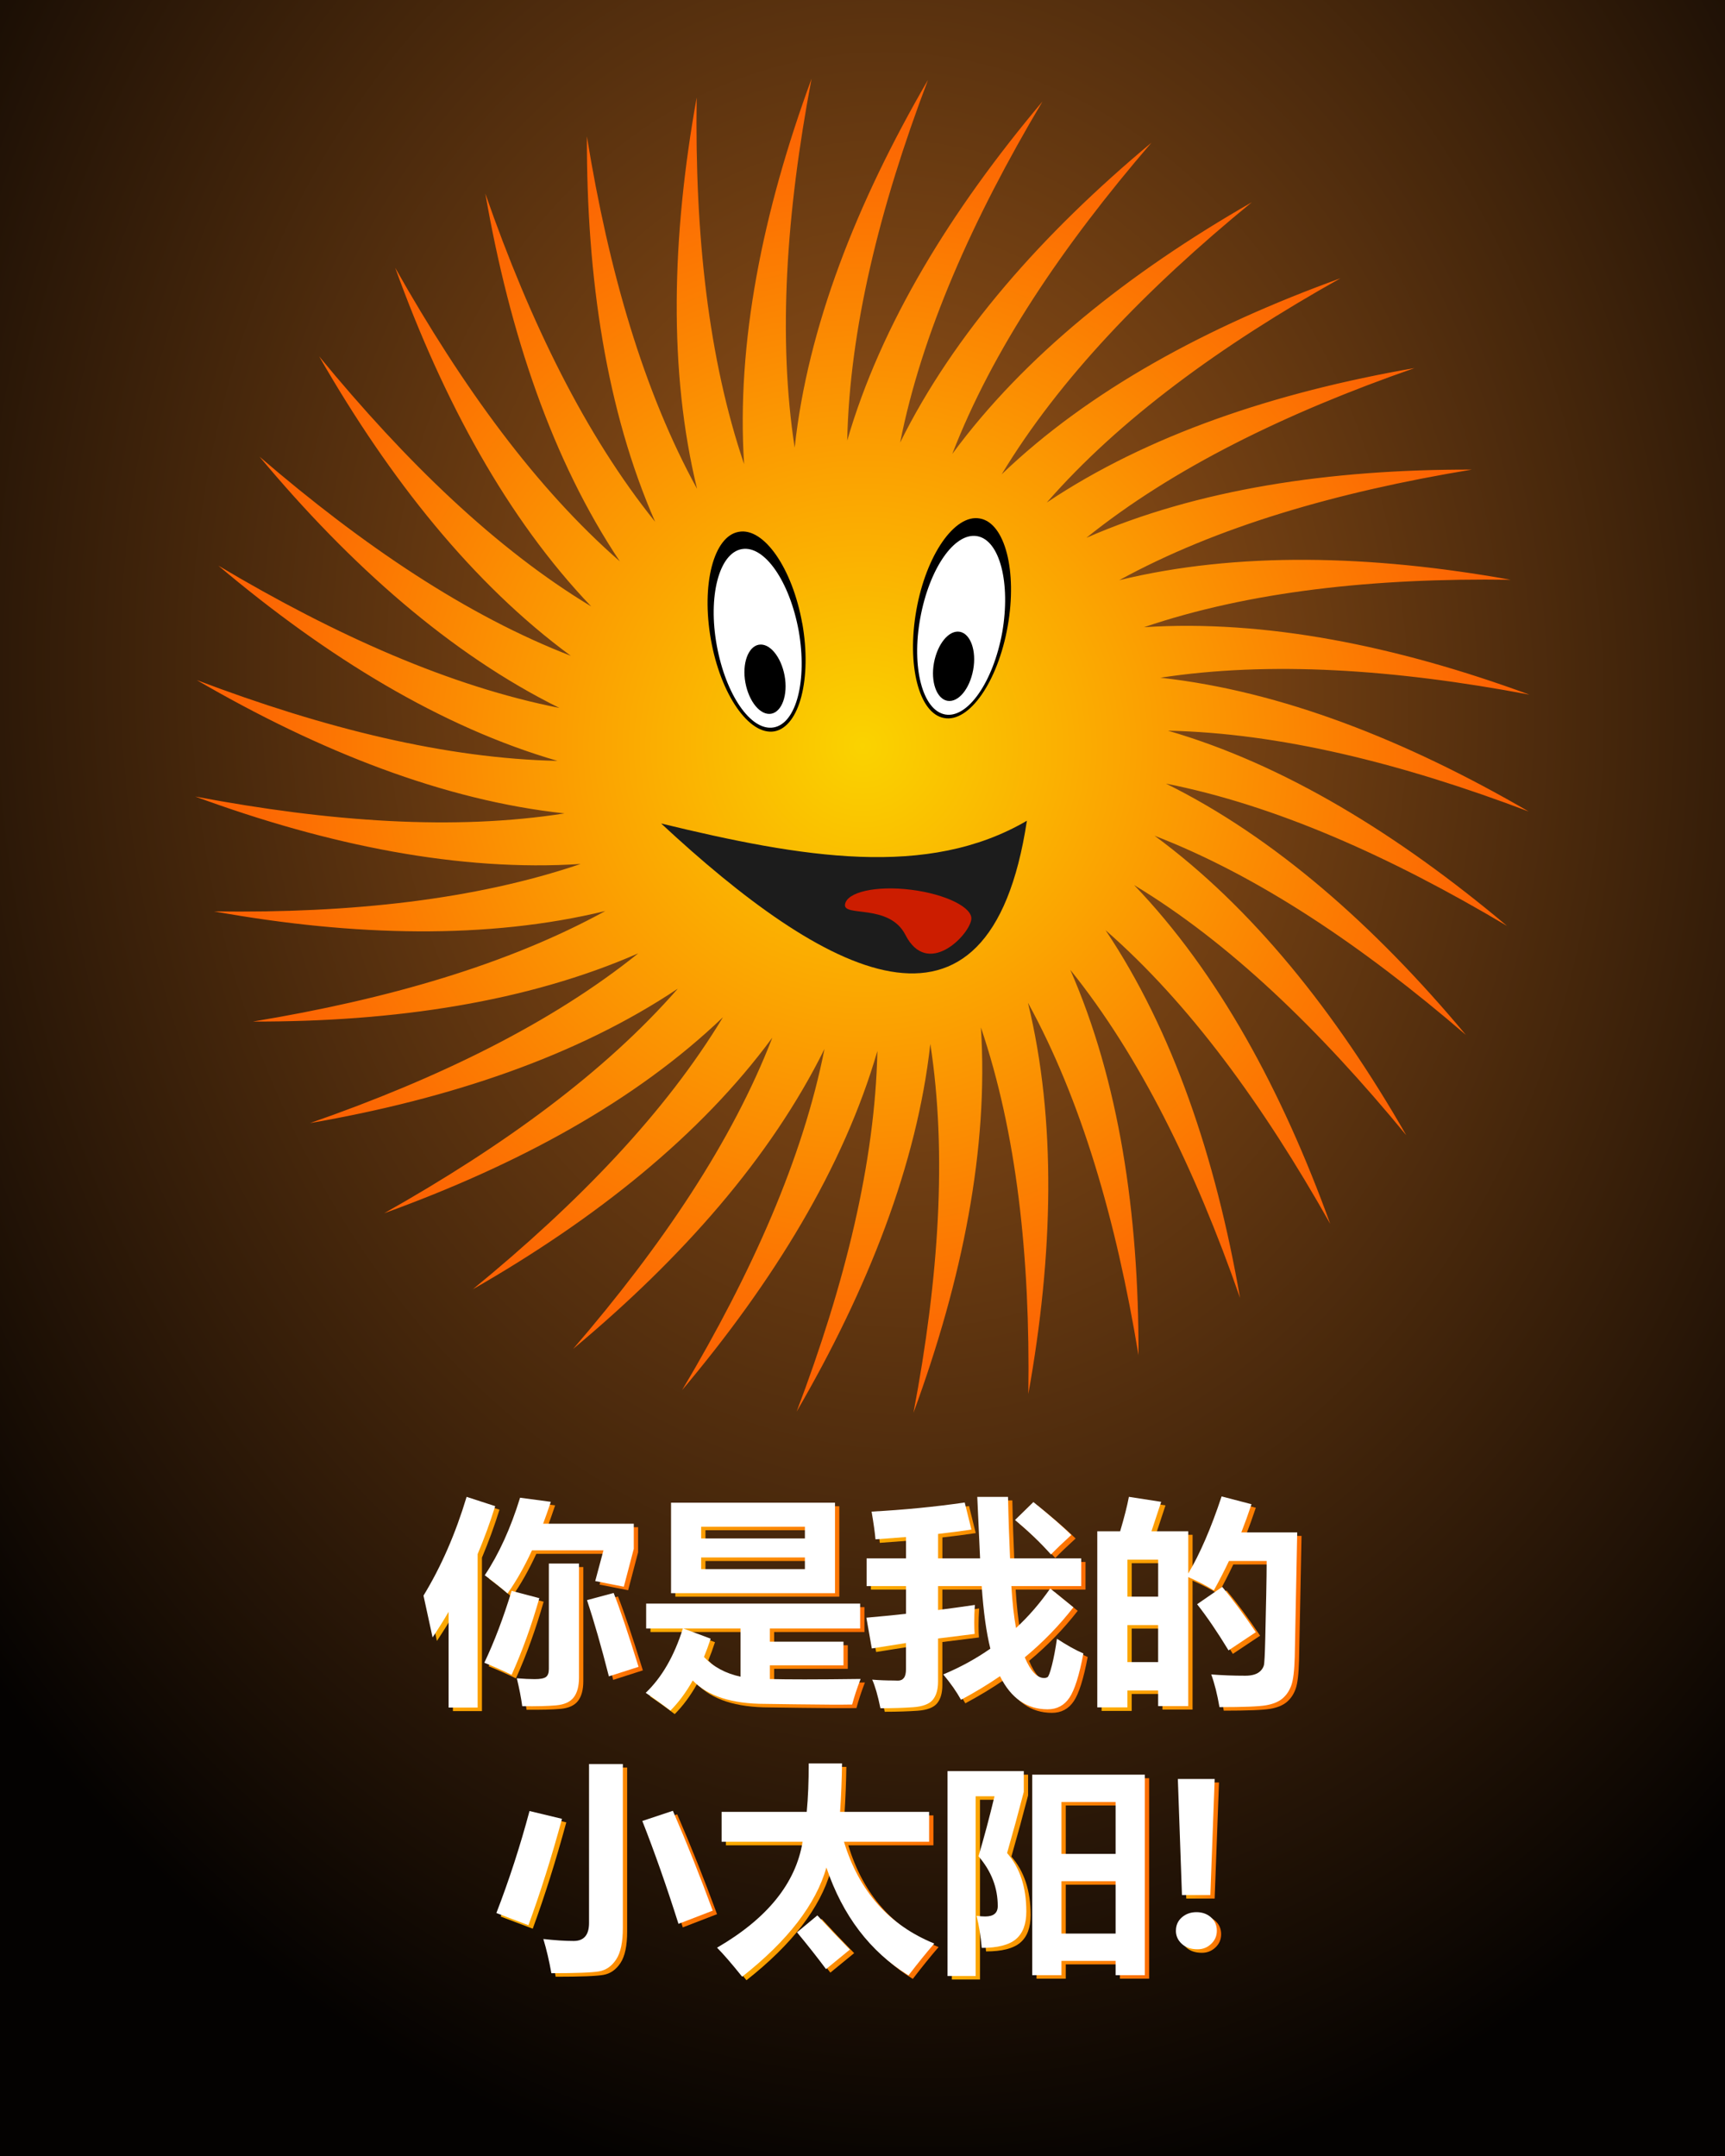
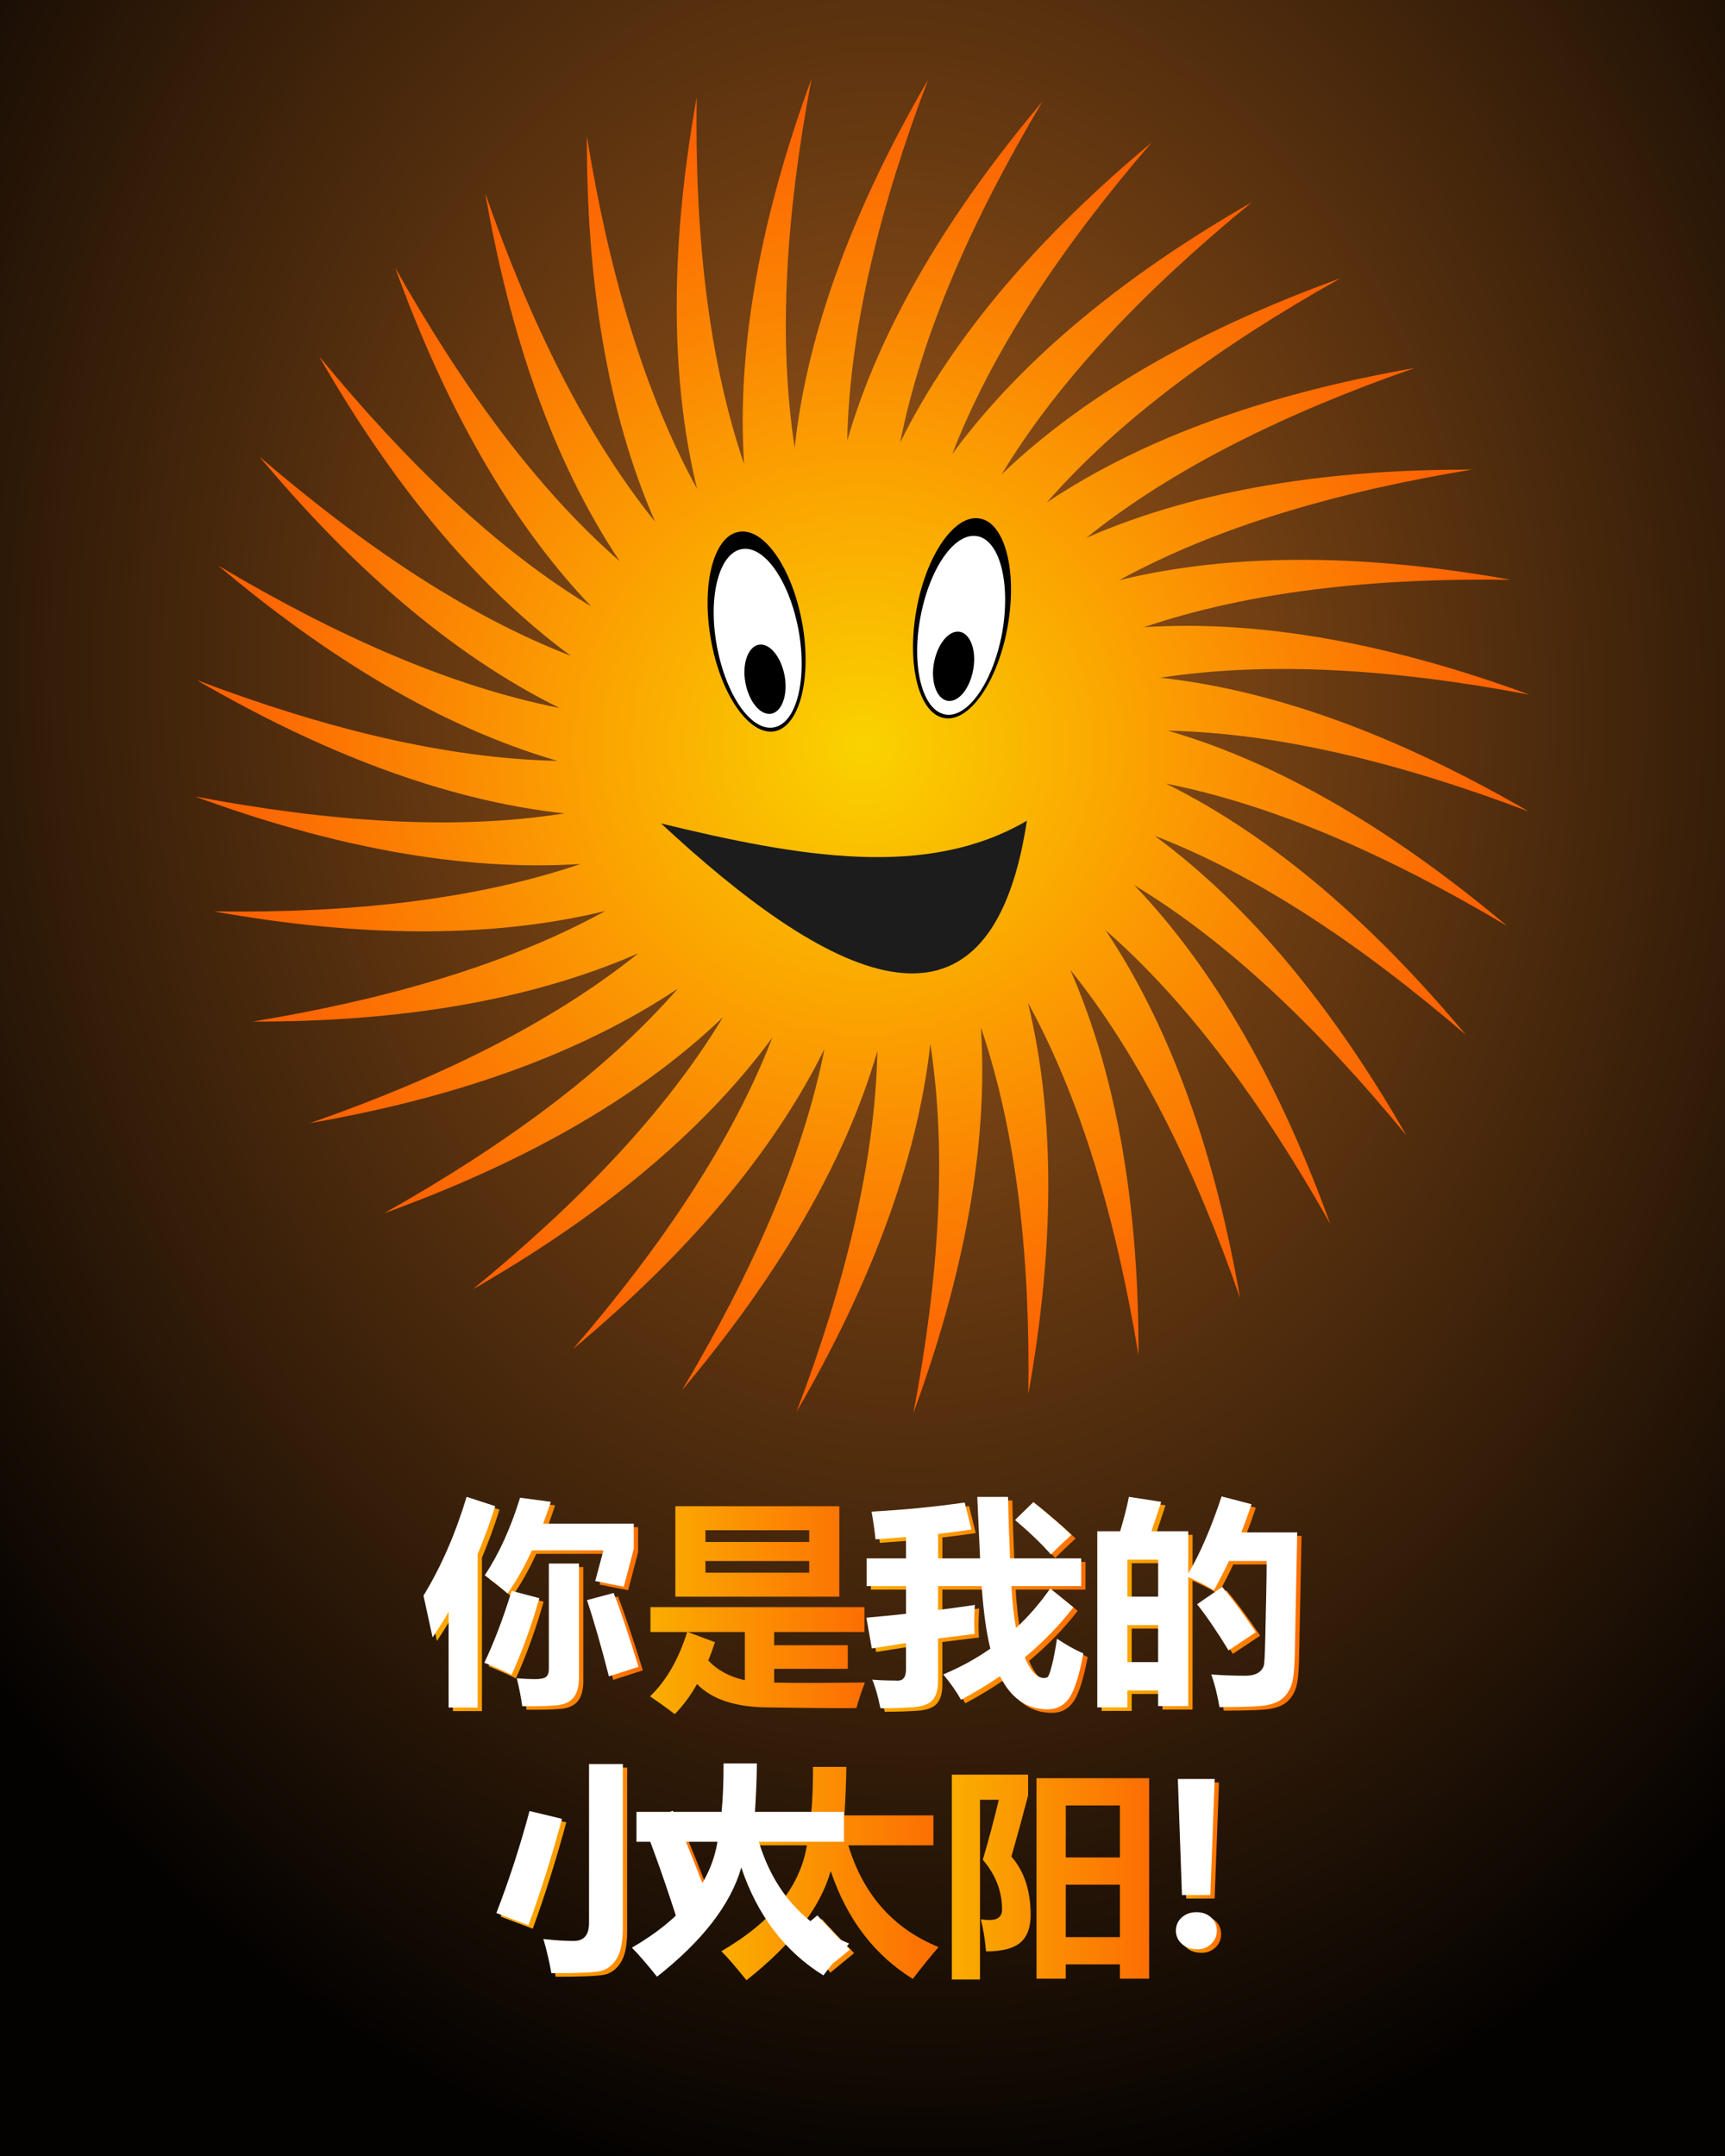
<svg xmlns="http://www.w3.org/2000/svg" id="eFfMyZkj5I01" viewBox="0 0 4400 5500" shape-rendering="geometricPrecision" text-rendering="geometricPrecision" project-id="75509023dfaf4f5693852935c5296742" export-id="fd9f8a8bd7254bb3a70db372cee1200f" cached="false">
  <rect x="0" y="0" width="4400" height="5500" fill="#333333" stroke="none" />
  <style>
#eFfMyZkj5I04_tr {animation: eFfMyZkj5I04_tr__tr 16000ms linear infinite normal forwards}@keyframes eFfMyZkj5I04_tr__tr { 0% {transform: translate(2199.5px,1902.5px) rotate(0deg)} 100% {transform: translate(2199.5px,1902.5px) rotate(360deg)}}
</style>
  <defs>
    <radialGradient id="eFfMyZkj5I03-fill" cx="0" cy="0" r="2750" spreadMethod="pad" gradientUnits="userSpaceOnUse" gradientTransform="matrix(-1.127 0.06 -0.076 -1.408 2288.345 1760.1)">
      <stop id="eFfMyZkj5I03-fill-0" offset="0%" stop-color="#a0591a" />
      <stop id="eFfMyZkj5I03-fill-1" offset="100%" stop-color="#040201" />
    </radialGradient>
    <radialGradient id="eFfMyZkj5I04-fill" cx="0" cy="0" r="1190" spreadMethod="pad" gradientUnits="userSpaceOnUse" gradientTransform="matrix(-1.145 0.747 -0.747 -1.145 2200.36 1902.589)">
      <stop id="eFfMyZkj5I04-fill-0" offset="0%" stop-color="#fad300" />
      <stop id="eFfMyZkj5I04-fill-1" offset="100%" stop-color="#fc6203" />
    </radialGradient>
    <linearGradient id="eFfMyZkj5I016-fill" x1="0" y1="0.5" x2="1" y2="0.5" spreadMethod="pad" gradientUnits="objectBoundingBox" gradientTransform="translate(0 0)">
      <stop id="eFfMyZkj5I016-fill-0" offset="0%" stop-color="#fbad01" />
      <stop id="eFfMyZkj5I016-fill-1" offset="100%" stop-color="#fc6e03" />
    </linearGradient>
    <linearGradient id="eFfMyZkj5I017-fill" x1="0" y1="0.5" x2="1" y2="0.5" spreadMethod="pad" gradientUnits="objectBoundingBox" gradientTransform="translate(0 0)">
      <stop id="eFfMyZkj5I017-fill-0" offset="0%" stop-color="#fbad01" />
      <stop id="eFfMyZkj5I017-fill-1" offset="100%" stop-color="#fc6e03" />
    </linearGradient>
    <linearGradient id="eFfMyZkj5I018-fill" x1="0" y1="0.5" x2="1" y2="0.5" spreadMethod="pad" gradientUnits="objectBoundingBox" gradientTransform="translate(0 0)">
      <stop id="eFfMyZkj5I018-fill-0" offset="0%" stop-color="#fbad01" />
      <stop id="eFfMyZkj5I018-fill-1" offset="100%" stop-color="#fc6e03" />
    </linearGradient>
    <linearGradient id="eFfMyZkj5I019-fill" x1="0" y1="0.5" x2="1" y2="0.5" spreadMethod="pad" gradientUnits="objectBoundingBox" gradientTransform="translate(0 0)">
      <stop id="eFfMyZkj5I019-fill-0" offset="0%" stop-color="#fbad01" />
      <stop id="eFfMyZkj5I019-fill-1" offset="100%" stop-color="#fc6e03" />
    </linearGradient>
    <linearGradient id="eFfMyZkj5I020-fill" x1="0" y1="0.5" x2="1" y2="0.5" spreadMethod="pad" gradientUnits="objectBoundingBox" gradientTransform="translate(0 0)">
      <stop id="eFfMyZkj5I020-fill-0" offset="0%" stop-color="#fbad01" />
      <stop id="eFfMyZkj5I020-fill-1" offset="100%" stop-color="#fc6e03" />
    </linearGradient>
    <linearGradient id="eFfMyZkj5I021-fill" x1="0" y1="0.5" x2="1" y2="0.5" spreadMethod="pad" gradientUnits="objectBoundingBox" gradientTransform="translate(0 0)">
      <stop id="eFfMyZkj5I021-fill-0" offset="0%" stop-color="#fbad01" />
      <stop id="eFfMyZkj5I021-fill-1" offset="100%" stop-color="#fc6e03" />
    </linearGradient>
    <linearGradient id="eFfMyZkj5I022-fill" x1="0" y1="0.5" x2="1" y2="0.5" spreadMethod="pad" gradientUnits="objectBoundingBox" gradientTransform="translate(0 0)">
      <stop id="eFfMyZkj5I022-fill-0" offset="0%" stop-color="#fbad01" />
      <stop id="eFfMyZkj5I022-fill-1" offset="100%" stop-color="#fc6e03" />
    </linearGradient>
    <linearGradient id="eFfMyZkj5I023-fill" x1="0" y1="0.5" x2="1" y2="0.5" spreadMethod="pad" gradientUnits="objectBoundingBox" gradientTransform="translate(0 0)">
      <stop id="eFfMyZkj5I023-fill-0" offset="0%" stop-color="#fbad01" />
      <stop id="eFfMyZkj5I023-fill-1" offset="100%" stop-color="#fc6e03" />
    </linearGradient>
  </defs>
  <g clip-rule="evenodd">
    <rect width="4400" height="5500" rx="0" ry="0" clip-rule="evenodd" fill="url(#eFfMyZkj5I03-fill)" fill-rule="evenodd" />
    <g id="eFfMyZkj5I04_tr" transform="translate(2199.5,1902.5) rotate(0)">
      <path d="M2959,1729c280-43,598-22,942,43-340-125-675-192-983-172c268-91,585-126,935-121-356-64-698-72-998,1c248-136,554-225,899-282-362-1-700,50-983,174c220-177,507-318,837-433-357,62-681,171-938,343c186-213,444-401,749-572-340,123-641,286-864,500c146-242,367-472,638-694-314,180-581,393-764,642c102-264,280-529,508-794-278,232-504,488-641,765c55-278,184-569,363-870-233,277-412,568-498,865c6-283,82-593,206-920-182,313-307,631-340,938-43-279-22-598,43-941-125,340-192,675-172,983-91-268-126-585-121-935-64,356-72,698,1,998-136-248-225-554-281-899-1,362,50,700,174,983-177-220-318-507-433-837c62,357,171,681,343,938-213-186-401-444-573-749c123,340,286,640,500,864-242-146-472-368-694-638c180,314,393,581,642,764-264-102-529-280-794-508c232,278,488,504,765,641-278-55-569-184-870-363c276,233,568,412,865,498-283-6-593-82-920-206c313,182,631,307,938,340-280,44-598,22-942-43c340,125,675,192,983,172-268,91-585,126-935,121c356,64,698,72,998-1-248,136-554,225-899,282c362,1,700-50,983-174-220,177-507,318-837,433c357-62,681-171,938-343-186,213-444,401-749,573c340-123,641-286,864-500-146,242-367,472-638,694c314-180,581-393,764-642-102,264-280,529-508,794c278-232,504-488,641-765-55,278-184,569-363,870c233-277,412-568,498-865-6,283-82,593-206,920c182-313,307-631,341-938c43,279,22,598-43,941c125-340,192-675,172-983c91,268,126,585,121,935c64-356,72-698-1-998c136,248,225,554,282,899c1-362-50-700-174-983c177,220,318,507,433,837-62-357-171-681-343-938c213,186,401,444,573,749-123-340-286-641-500-864c242,146,472,368,694,638-180-314-393-581-642-764c264,102,529,280,794,508-232-278-488-504-765-641c278,55,569,184,870,363-277-233-568-412-865-498c283,6,593,82,920,206-313-182-631-307-938-341h-2Zm0,0c280-43,598-22,942,43-340-125-675-192-983-172c268-91,585-126,935-121-356-64-698-72-998,1c248-136,554-225,899-282-362-1-700,50-983,174c220-177,507-318,837-433-357,62-681,171-938,343c186-213,444-401,749-572-340,123-641,286-864,500c146-242,367-472,638-694-314,180-581,393-764,642c102-264,280-529,508-794-278,232-504,488-641,765c55-278,184-569,363-870-233,277-412,568-498,865c6-283,82-593,206-920-182,313-307,631-340,938-43-279-22-598,43-941-125,340-192,675-172,983-91-268-126-585-121-935-64,356-72,698,1,998-136-248-225-554-281-899-1,362,50,700,174,983-177-220-318-507-433-837c62,357,171,681,343,938-213-186-401-444-573-749c123,340,286,640,500,864-242-146-472-368-694-638c180,314,393,581,642,764-264-102-529-280-794-508c232,278,488,504,765,641-278-55-569-184-870-363c276,233,568,412,865,498-283-6-593-82-920-206c313,182,631,307,938,340-280,44-598,22-942-43c340,125,675,192,983,172-268,91-585,126-935,121c356,64,698,72,998-1-248,136-554,225-899,282c362,1,700-50,983-174-220,177-507,318-837,433c357-62,681-171,938-343-186,213-444,401-749,573c340-123,641-286,864-500-146,242-367,472-638,694c314-180,581-393,764-642-102,264-280,529-508,794c278-232,504-488,641-765-55,278-184,569-363,870c233-277,412-568,498-865-6,283-82,593-206,920c182-313,307-631,341-938c43,279,22,598-43,941c125-340,192-675,172-983c91,268,126,585,121,935c64-356,72-698-1-998c136,248,225,554,282,899c1-362-50-700-174-983c177,220,318,507,433,837-62-357-171-681-343-938c213,186,401,444,573,749-123-340-286-641-500-864c242,146,472,368,694,638-180-314-393-581-642-764c264,102,529,280,794,508-232-278-488-504-765-641c278,55,569,184,870,363-277-233-568-412-865-498c283,6,593,82,920,206-313-182-631-307-938-341h-2Z" transform="translate(-2199.5,-1902.5)" clip-rule="evenodd" fill="url(#eFfMyZkj5I04-fill)" />
    </g>
    <g transform="translate(-47.672 0.715)" clip-rule="evenodd">
      <path d="M2094,1589c25,141-7,264-71,276-64,11-137-93-162-234s7-264,71-275c64-12,137,93,162,234v-1Z" clip-rule="evenodd" />
      <path d="M2085,1609c22,126-6,236-64,246s-122-83-145-209s6-236,64-246s122,83,145,209Z" clip-rule="evenodd" fill="#fff" />
      <path d="M2049,1723c9,49-7,92-34,97-28,5-57-31-66-79-9-49,7-92,34-97c28-5,57,31,66,79Z" clip-rule="evenodd" />
      <path d="M2385,1556c-25,141,7,264,71,275c64,12,137-93,162-234s-7-264-71-275c-64-12-137,93-162,234Z" clip-rule="evenodd" />
      <path d="M2395,1576c-23,126,6,236,64,246c57,10,122-83,145-209c22-126-6-236-64-246s-122,83-145,209Z" clip-rule="evenodd" fill="#fff" />
      <path d="M2430,1690c-9,49,7,92,34,97c28,5,57-30,66-79s-7-92-34-97c-28-5-57,31-66,79Z" clip-rule="evenodd" />
      <path d="M2667,2093c-96,633-521,390-933,7c362,88,680,141,933-7Z" clip-rule="evenodd" fill="#1c1c1c" />
-       <path d="M2525,2346c-7,41-112,148-168,38-41-80-158-45-154-77s79-49,168-38s160,46,154,77Z" clip-rule="evenodd" fill="#cc1d00" />
    </g>
  </g>
  <g transform="translate(-5.5-77)">
    <g transform="matrix(7.811 0 0 7.811 560.404 2550.2)">
      <path d="M82.73,173.38l9.34,3.04c-1.67,5.35-3.58,10.57-5.73,15.67v50.11h-9.48v-31.26c-1.65,2.83-3.4,5.61-5.23,8.35l-2.97-13.65c5.75-9.43,10.44-20.18,14.08-32.25l-.01-.01Zm5.8,54.18c3.25-6.84,6.22-14.66,8.91-23.48l9.05,2.4c-2.55,8.91-5.56,17.26-9.05,25.04-2.69-1.32-5.66-2.64-8.91-3.96Zm48.8-45.41v8.2l-3.25,12.38-9.34-1.84l2.69-10.04h-23.34c-2.48,5.38-5.14,10.07-7.99,14.08-1.89-1.65-4.36-3.63-7.43-5.94c4.62-6.93,8.46-15.37,11.53-25.32l10.04,1.34c-.83,2.48-1.66,4.86-2.51,7.14h29.6Zm-17.89,13.01v37.27c0,2.81-.58,4.96-1.73,6.45s-3.06,2.36-5.71,2.6-6.35.33-11.09.28c-.38-2.78-.97-5.82-1.77-9.12c2.31.19,4.25.28,5.83.28c1.79,0,3.01-.23,3.66-.69s.97-1.34.97-2.63v-34.44h9.83.01Zm11.32,9.62c2.03,5.14,4.74,13.18,8.13,24.12l-9.69,3.11c-2.45-9.62-4.83-17.92-7.14-24.9l8.7-2.33Z" fill="url(#eFfMyZkj5I016-fill)" />
      <path d="M149.29,243.19c-2.45-1.89-5.14-3.82-8.06-5.8c5.28-5.04,9.32-12.05,12.13-21.01h-11.99v-8.13h69.88v8.13h-29.49v4.31h24.05v7.71h-24.05v4.49c3.09.07,6.88.11,11.39.11c5.14,0,11.22-.05,18.25-.14-1.18,3.06-2.1,5.85-2.76,8.35-3.44.07-9.48.05-18.11-.07L180.2,241c-10.85,0-18.72-2.55-23.62-7.64-2.17,3.87-4.6,7.14-7.29,9.83Zm.21-67.9h53.54v29.56h-53.54v-29.56Zm22.7,56.83v-15.74h-18.67l8.91,3.32c-.68,2.1-1.42,4.09-2.19,5.98c3.06,3.23,7.05,5.38,11.95,6.44Zm21.01-48.98h-33.88v3.82h33.88v-3.82Zm0,13.86v-3.82h-33.88v3.82h33.88Z" fill="url(#eFfMyZkj5I017-fill)" />
      <path d="M215.06,222.89l-1.77-10.04c4.36-.38,8.68-.8,12.94-1.27v-9.05h-12.87v-9.05h12.87v-6.97l-9.97.74c-.19-2.17-.61-5.19-1.27-9.05c10.56-.57,20.7-1.56,30.41-2.97l2.19,8.84c-3.42.52-7.05.99-10.89,1.42v7.99h13.72l-.92-20.09h10.04c.14,6.86.37,13.56.67,20.09h23.23v9.05h-22.81c.33,5.4.84,9.96,1.52,13.69c4.15-3.84,7.87-8.15,11.17-12.91l7.57,6.15c-4.64,5.96-9.94,11.41-15.88,16.34c1.89,4.5,4.01,6.75,6.37,6.75.31,0,.64-.08,1.01-.25.37-.16.85-1.45,1.47-3.85.61-2.4,1.17-5.32,1.66-8.73c3.3,2.17,6.18,3.77,8.63,4.81-1.34,7.12-2.86,11.94-4.56,14.46s-4.07,3.78-7.11,3.78c-6.79,0-11.98-3.61-15.56-10.82-3.99,2.74-8.23,5.3-12.73,7.71-1.46-2.64-3.39-5.4-5.8-8.28c5.56-2.33,10.69-5.14,15.38-8.42-1.32-5.28-2.26-12.09-2.83-20.44h-14.25v7.82c4.05-.52,8.06-1.07,12.02-1.66-.14,2.08-.21,3.97-.21,5.69c0,1.37.05,2.63.14,3.78l-11.95,1.49v14.08c0,2.59-.58,4.58-1.73,5.96-1.16,1.38-3.27,2.18-6.33,2.4s-6.65.34-10.75.34c-.85-4.15-1.75-7.26-2.69-9.34c2.29.19,4.62.28,7,.28l1.41.04c.85,0,1.5-.3,1.95-.9s.67-1.54.67-2.81v-8.56l-11.17,1.77.01-.01Zm52.77-47.81c5.47,4.43,9.6,8.02,12.38,10.75-2.74,2.5-4.95,4.62-6.65,6.37-3.44-3.87-7.36-7.61-11.74-11.25l6.01-5.87Z" fill="url(#eFfMyZkj5I018-fill)" />
      <path d="M299.02,173.38l10.54,1.63-3.18,9.62h12.02v13.79c3.79-6.37,7.43-14.76,10.89-25.18l9.76,2.55c-1.04,3.14-2.15,6.2-3.32,9.2h18.25l-.81,40.7c-.12,4.38-.48,7.46-1.1,9.21s-1.57,3.19-2.86,4.3c-1.3,1.11-3.11,1.86-5.43,2.26s-7.39.6-15.19.6c-.71-4.15-1.6-7.71-2.69-10.68c3.49.28,7.2.42,11.14.42c1.13,0,2.11-.13,2.93-.39.83-.26,1.5-.65,2.03-1.18s.89-1.13,1.08-1.79.34-3.56.46-8.7l.32-14.46c.09-4.5.14-8.16.14-10.96h-12.31c-1.56,3.3-3.21,6.51-4.95,9.62-2.24-1.46-5.02-2.91-8.35-4.35v42.12h-9.83v-5.09h-10.04v5.52h-9.83v-57.5h7.46c1.37-4.62,2.32-8.37,2.86-11.25l.01-.01Zm9.55,20.51h-10.04v12.09h10.04v-12.09Zm-10.05,33.46h10.04v-12.09h-10.04v12.09ZM329.5,202.8c3.4,4.06,7.05,8.98,10.96,14.78l-8.91,5.94c-3.58-5.89-7-10.92-10.26-15.07l8.2-5.66.01.01Z" fill="url(#eFfMyZkj5I019-fill)" />
      <path d="M103.28,275.99l10.61,2.55c-3.44,12.64-7.1,24.21-10.96,34.73l-10.47-3.96c4.15-10.75,7.76-21.86,10.82-33.31v-.01Zm19.45-15.35h11.03v53.54c0,4.65-.72,8.07-2.17,10.27s-3.31,3.51-5.59,3.91-7.47.6-15.58.6c-.71-4.01-1.58-7.73-2.62-11.17c3.77.42,7.07.64,9.9.64c3.35,0,5.02-1.96,5.02-5.87v-51.91l.01-.01Zm27.37,15.28c4.48,10.33,8.82,21.2,13.01,32.61l-11.18,4.31c-3.87-12.21-7.8-23.41-11.81-33.6l9.97-3.32h.01Z" fill="url(#eFfMyZkj5I020-fill)" />
      <path d="M166.01,276.27h27.8c.45-4.71.66-10,.64-15.84h10.89c-.07,5.09-.28,10.37-.64,15.84h29.07v9.76h-27.8c4.9,16.15,14.73,27.23,29.49,33.24-2.5,2.88-5.3,6.34-8.42,10.4-12.57-7.78-21.5-19.52-26.81-35.22-3.44,12.02-12.61,23.91-27.51,35.65-3.4-4.24-6.13-7.4-8.2-9.48c16.41-9.52,25.72-21.05,27.94-34.59h-26.45v-9.76Zm24.62,39.33l6.65-5.52c3.11,3.39,6.65,7.12,10.61,11.17l-7.78,6.37c-2.74-3.68-5.89-7.69-9.48-12.02Z" fill="url(#eFfMyZkj5I021-fill)" />
      <path d="M259.23,289.71c4.2,4.81,6.29,11.17,6.29,19.1c0,4.1-1.13,7.11-3.39,9.02s-5.99,2.86-11.17,2.86c-.33-3.87-.9-7.36-1.7-10.47c1.08.14,2.03.21,2.83.21c2.73,0,4.1-1.13,4.1-3.4c0-5.99-2.1-11.41-6.29-16.27c1.84-6.18,3.58-12.71,5.23-19.59h-6.15v58.7h-9.19v-66.91h24.9v6.79c-1.65,6.37-3.47,13.01-5.45,19.95l-.01.01Zm44.99,39.89h-9.55v-4.67h-17.68v4.67h-9.55v-65.49h36.78v65.49ZM276.99,290h17.68v-16.97h-17.68v16.97Zm0,26.02h17.68v-17.12h-17.68v17.12Z" fill="url(#eFfMyZkj5I022-fill)" />
      <path d="M314.37,315.07c0-1.77.65-3.22,1.94-4.35c1.3-1.13,2.89-1.7,4.77-1.7s3.5.57,4.76,1.71s1.89,2.59,1.89,4.33-.61,3.14-1.84,4.31c-1.23,1.18-2.7,1.77-4.42,1.77-2.17,0-3.9-.59-5.18-1.77-1.29-1.18-1.93-2.62-1.93-4.31l.01.01Zm12.66-49.55l-1.42,37.91h-9.27L315,265.52h12.02.01Z" fill="url(#eFfMyZkj5I023-fill)" />
    </g>
    <g transform="matrix(7.811 0 0 7.811 549.404 2541.2)">
      <path d="M82.73,173.38l9.34,3.04c-1.67,5.35-3.58,10.57-5.73,15.67v50.11h-9.48v-31.26c-1.65,2.83-3.4,5.61-5.23,8.35l-2.97-13.65c5.75-9.43,10.44-20.18,14.08-32.25l-.01-.01Zm5.8,54.18c3.25-6.84,6.22-14.66,8.91-23.48l9.05,2.4c-2.55,8.91-5.56,17.26-9.05,25.04-2.69-1.32-5.66-2.64-8.91-3.96Zm48.8-45.41v8.2l-3.25,12.38-9.34-1.84l2.69-10.04h-23.34c-2.48,5.38-5.14,10.07-7.99,14.08-1.89-1.65-4.36-3.63-7.43-5.94c4.62-6.93,8.46-15.37,11.53-25.32l10.04,1.34c-.83,2.48-1.66,4.86-2.51,7.14h29.6Zm-17.89,13.01v37.27c0,2.81-.58,4.96-1.73,6.45s-3.06,2.36-5.71,2.6-6.35.33-11.09.28c-.38-2.78-.97-5.82-1.77-9.12c2.31.19,4.25.28,5.83.28c1.79,0,3.01-.23,3.66-.69s.97-1.34.97-2.63v-34.44h9.83.01Zm11.32,9.62c2.03,5.14,4.74,13.18,8.13,24.12l-9.69,3.11c-2.45-9.62-4.83-17.92-7.14-24.9l8.7-2.33Z" fill="#fff" />
-       <path d="M149.29,243.19c-2.45-1.89-5.14-3.82-8.06-5.8c5.28-5.04,9.32-12.05,12.13-21.01h-11.99v-8.13h69.88v8.13h-29.49v4.31h24.05v7.71h-24.05v4.49c3.09.07,6.88.11,11.39.11c5.14,0,11.22-.05,18.25-.14-1.18,3.06-2.1,5.85-2.76,8.35-3.44.07-9.48.05-18.11-.07L180.2,241c-10.85,0-18.72-2.55-23.62-7.64-2.17,3.87-4.6,7.14-7.29,9.83Zm.21-67.9h53.54v29.56h-53.54v-29.56Zm22.7,56.83v-15.74h-18.67l8.91,3.32c-.68,2.1-1.42,4.09-2.19,5.98c3.06,3.23,7.05,5.38,11.95,6.44Zm21.01-48.98h-33.88v3.82h33.88v-3.82Zm0,13.86v-3.82h-33.88v3.82h33.88Z" fill="#fff" />
      <path d="M215.06,222.89l-1.77-10.04c4.36-.38,8.68-.8,12.94-1.27v-9.05h-12.87v-9.05h12.87v-6.97l-9.97.74c-.19-2.17-.61-5.19-1.27-9.05c10.56-.57,20.7-1.56,30.41-2.97l2.19,8.84c-3.42.52-7.05.99-10.89,1.42v7.99h13.72l-.92-20.09h10.04c.14,6.86.37,13.56.67,20.09h23.23v9.05h-22.81c.33,5.4.84,9.96,1.52,13.69c4.15-3.84,7.87-8.15,11.17-12.91l7.57,6.15c-4.64,5.96-9.94,11.41-15.88,16.34c1.89,4.5,4.01,6.75,6.37,6.75.31,0,.64-.08,1.01-.25.37-.16.85-1.45,1.47-3.85.61-2.4,1.17-5.32,1.66-8.73c3.3,2.17,6.18,3.77,8.63,4.81-1.34,7.12-2.86,11.94-4.56,14.46s-4.07,3.78-7.11,3.78c-6.79,0-11.98-3.61-15.56-10.82-3.99,2.74-8.23,5.3-12.73,7.71-1.46-2.64-3.39-5.4-5.8-8.28c5.56-2.33,10.69-5.14,15.38-8.42-1.32-5.28-2.26-12.09-2.83-20.44h-14.25v7.82c4.05-.52,8.06-1.07,12.02-1.66-.14,2.08-.21,3.97-.21,5.69c0,1.37.05,2.63.14,3.78l-11.95,1.49v14.08c0,2.59-.58,4.58-1.73,5.96-1.16,1.38-3.27,2.18-6.33,2.4s-6.65.34-10.75.34c-.85-4.15-1.75-7.26-2.69-9.34c2.29.19,4.62.28,7,.28l1.41.04c.85,0,1.5-.3,1.95-.9s.67-1.54.67-2.81v-8.56l-11.17,1.77.01-.01Zm52.77-47.81c5.47,4.43,9.6,8.02,12.38,10.75-2.74,2.5-4.95,4.62-6.65,6.37-3.44-3.87-7.36-7.61-11.74-11.25l6.01-5.87Z" fill="#fff" />
      <path d="M299.02,173.38l10.54,1.63-3.18,9.62h12.02v13.79c3.79-6.37,7.43-14.76,10.89-25.18l9.76,2.55c-1.04,3.14-2.15,6.2-3.32,9.2h18.25l-.81,40.7c-.12,4.38-.48,7.46-1.1,9.21s-1.57,3.19-2.86,4.3c-1.3,1.11-3.11,1.86-5.43,2.26s-7.39.6-15.19.6c-.71-4.15-1.6-7.71-2.69-10.68c3.49.28,7.2.42,11.14.42c1.13,0,2.11-.13,2.93-.39.83-.26,1.5-.65,2.03-1.18s.89-1.13,1.08-1.79.34-3.56.46-8.7l.32-14.46c.09-4.5.14-8.16.14-10.96h-12.31c-1.56,3.3-3.21,6.51-4.95,9.62-2.24-1.46-5.02-2.91-8.35-4.35v42.12h-9.83v-5.09h-10.04v5.52h-9.83v-57.5h7.46c1.37-4.62,2.32-8.37,2.86-11.25l.01-.01Zm9.55,20.51h-10.04v12.09h10.04v-12.09Zm-10.05,33.46h10.04v-12.09h-10.04v12.09ZM329.5,202.8c3.4,4.06,7.05,8.98,10.96,14.78l-8.91,5.94c-3.58-5.89-7-10.92-10.26-15.07l8.2-5.66.01.01Z" fill="#fff" />
      <path d="M103.28,275.99l10.61,2.55c-3.44,12.64-7.1,24.21-10.96,34.73l-10.47-3.96c4.15-10.75,7.76-21.86,10.82-33.31v-.01Zm19.45-15.35h11.03v53.54c0,4.65-.72,8.07-2.17,10.27s-3.31,3.51-5.59,3.91-7.47.6-15.58.6c-.71-4.01-1.58-7.73-2.62-11.17c3.77.42,7.07.64,9.9.64c3.35,0,5.02-1.96,5.02-5.87v-51.91l.01-.01Zm27.37,15.28c4.48,10.33,8.82,21.2,13.01,32.61l-11.18,4.31c-3.87-12.21-7.8-23.41-11.81-33.6l9.97-3.32h.01Z" fill="#fff" />
-       <path d="M166.01,276.27h27.8c.45-4.71.66-10,.64-15.84h10.89c-.07,5.09-.28,10.37-.64,15.84h29.07v9.76h-27.8c4.9,16.15,14.73,27.23,29.49,33.24-2.5,2.88-5.3,6.34-8.42,10.4-12.57-7.78-21.5-19.52-26.81-35.22-3.44,12.02-12.61,23.91-27.51,35.65-3.4-4.24-6.13-7.4-8.2-9.48c16.41-9.52,25.72-21.05,27.94-34.59h-26.45v-9.76Zm24.62,39.33l6.65-5.52c3.11,3.39,6.65,7.12,10.61,11.17l-7.78,6.37c-2.74-3.68-5.89-7.69-9.48-12.02Z" fill="#fff" />
-       <path d="M259.23,289.71c4.2,4.81,6.29,11.17,6.29,19.1c0,4.1-1.13,7.11-3.39,9.02s-5.99,2.86-11.17,2.86c-.33-3.87-.9-7.36-1.7-10.47c1.08.14,2.03.21,2.83.21c2.73,0,4.1-1.13,4.1-3.4c0-5.99-2.1-11.41-6.29-16.27c1.84-6.18,3.58-12.71,5.23-19.59h-6.15v58.7h-9.19v-66.91h24.9v6.79c-1.65,6.37-3.47,13.01-5.45,19.95l-.01.01Zm44.99,39.89h-9.55v-4.67h-17.68v4.67h-9.55v-65.49h36.78v65.49ZM276.99,290h17.68v-16.97h-17.68v16.97Zm0,26.02h17.68v-17.12h-17.68v17.12Z" fill="#fff" />
+       <path d="M166.01,276.27c.45-4.71.66-10,.64-15.84h10.89c-.07,5.09-.28,10.37-.64,15.84h29.07v9.76h-27.8c4.9,16.15,14.73,27.23,29.49,33.24-2.5,2.88-5.3,6.34-8.42,10.4-12.57-7.78-21.5-19.52-26.81-35.22-3.44,12.02-12.61,23.91-27.51,35.65-3.4-4.24-6.13-7.4-8.2-9.48c16.41-9.52,25.72-21.05,27.94-34.59h-26.45v-9.76Zm24.62,39.33l6.65-5.52c3.11,3.39,6.65,7.12,10.61,11.17l-7.78,6.37c-2.74-3.68-5.89-7.69-9.48-12.02Z" fill="#fff" />
      <path d="M314.37,315.07c0-1.77.65-3.22,1.94-4.35c1.3-1.13,2.89-1.7,4.77-1.7s3.5.57,4.76,1.71s1.89,2.59,1.89,4.33-.61,3.14-1.84,4.31c-1.23,1.18-2.7,1.77-4.42,1.77-2.17,0-3.9-.59-5.18-1.77-1.29-1.18-1.93-2.62-1.93-4.31l.01.01Zm12.66-49.55l-1.42,37.91h-9.27L315,265.52h12.02.01Z" fill="#fff" />
    </g>
  </g>
</svg>